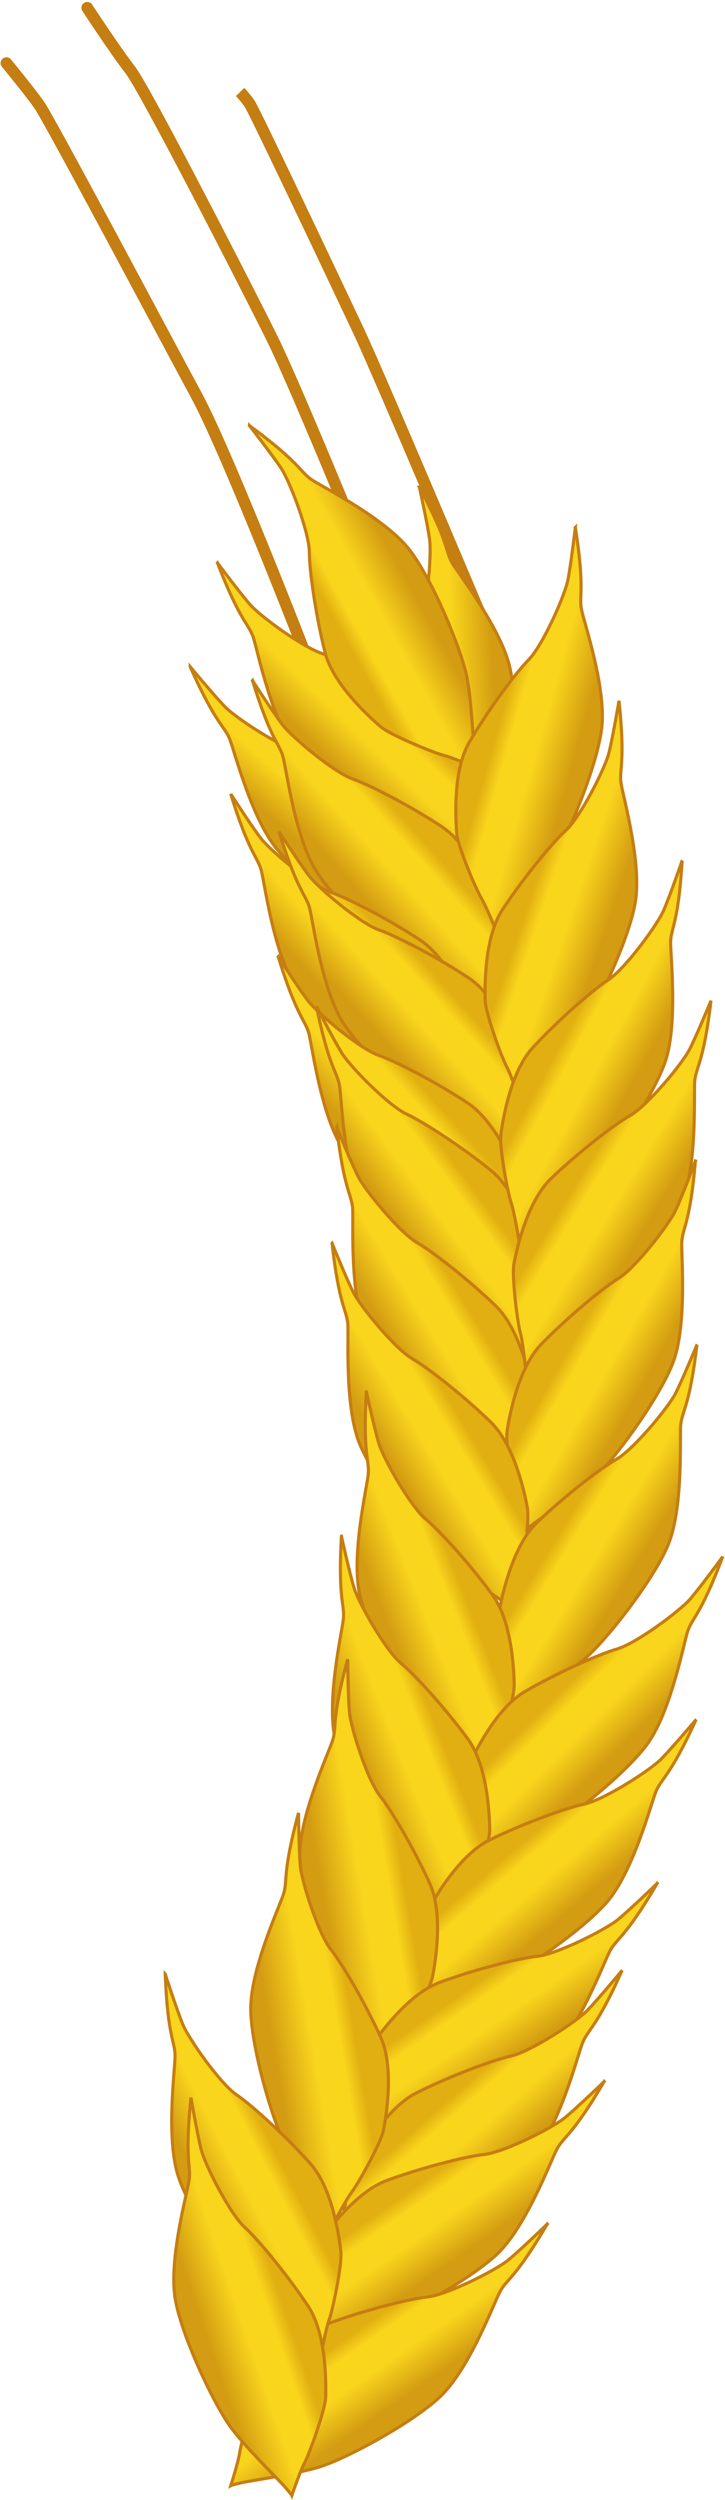
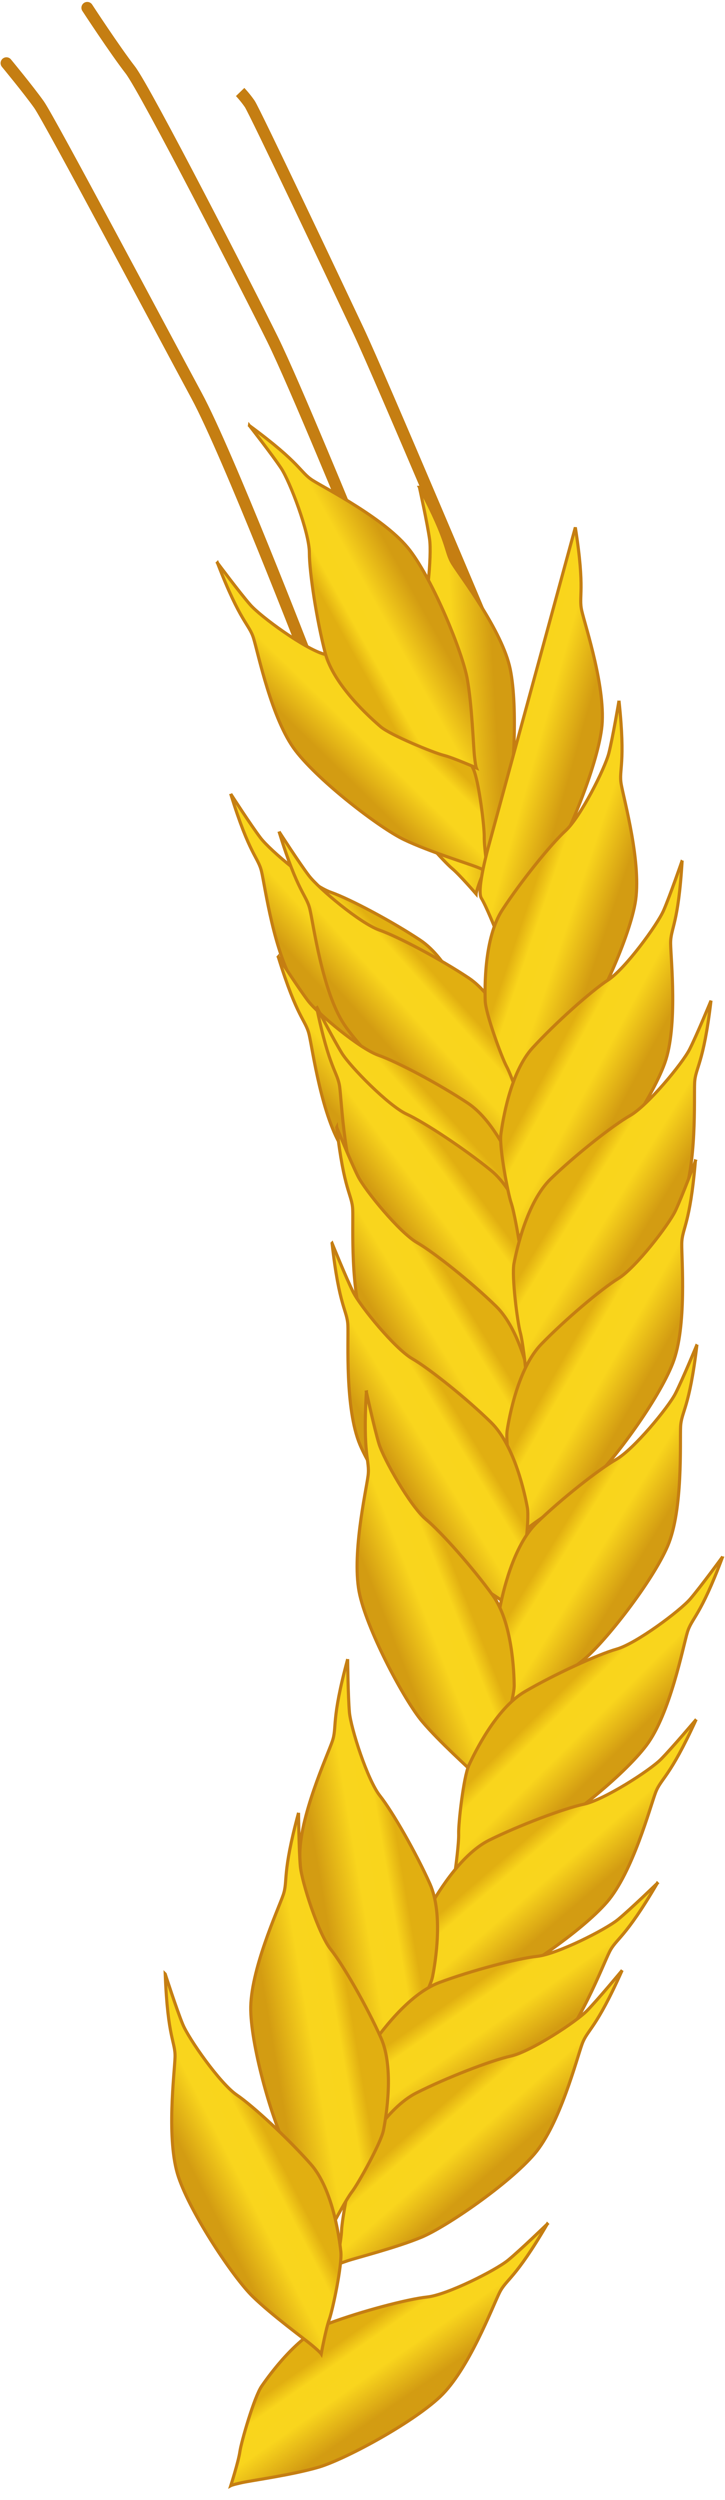
<svg xmlns="http://www.w3.org/2000/svg" xmlns:xlink="http://www.w3.org/1999/xlink" width="81.851mm" height="282.22mm" version="1.1" viewBox="0 0 290.02 1e3">
  <defs>
    <linearGradient id="ad" x1="-573.24" x2="-562.69" y1="239.55" y2="240.67" gradientTransform="matrix(-.999 -.048 -.048 .999 537 -112.73)" gradientUnits="userSpaceOnUse" xlink:href="#a" />
    <linearGradient id="a">
      <stop stop-color="#d39c12" offset="0" />
      <stop stop-color="#f9d51d" offset=".472" />
      <stop stop-color="#f9d51c" offset=".812" />
      <stop stop-color="#e1af11" offset="1" />
    </linearGradient>
    <linearGradient id="ac" x1="-573.24" x2="-562.69" y1="239.55" y2="240.67" gradientTransform="matrix(.576 -.817 .817 .576 1209.9 -432.68)" gradientUnits="userSpaceOnUse" xlink:href="#a" />
    <linearGradient id="ab" x1="-573.24" x2="-562.69" y1="239.55" y2="240.67" gradientTransform="matrix(.618 -.786 .786 .618 1243.1 -437.46)" gradientUnits="userSpaceOnUse" xlink:href="#a" />
    <linearGradient id="aa" x1="-573.24" x2="-562.69" y1="239.55" y2="240.67" gradientTransform="matrix(-.921 .389 .389 .921 466.19 141.11)" gradientUnits="userSpaceOnUse" xlink:href="#a" />
    <linearGradient id="z" x1="-573.24" x2="-562.69" y1="239.55" y2="240.67" gradientTransform="matrix(.67 -.742 .742 .67 1286.4 -408.64)" gradientUnits="userSpaceOnUse" xlink:href="#a" />
    <linearGradient id="y" x1="-573.24" x2="-562.69" y1="239.55" y2="240.67" gradientTransform="matrix(-.928 -.372 -.372 .928 665.49 -274.94)" gradientUnits="userSpaceOnUse" xlink:href="#a" />
    <linearGradient id="x" x1="-573.24" x2="-562.69" y1="239.55" y2="240.67" gradientTransform="matrix(.67 -.742 .742 .67 1283.6 -394.11)" gradientUnits="userSpaceOnUse" xlink:href="#a" />
    <linearGradient id="w" x1="-573.24" x2="-562.69" y1="239.55" y2="240.67" gradientTransform="matrix(.67 -.742 .742 .67 1289.8 -389.28)" gradientUnits="userSpaceOnUse" xlink:href="#a" />
    <linearGradient id="v" x1="-573.24" x2="-562.69" y1="239.55" y2="240.67" gradientTransform="matrix(-.908 -.418 -.418 .908 692.01 -274.42)" gradientUnits="userSpaceOnUse" xlink:href="#a" />
    <linearGradient id="u" x1="-573.24" x2="-562.69" y1="239.55" y2="240.67" gradientTransform="matrix(.67 -.742 .742 .67 1289.7 -373.22)" gradientUnits="userSpaceOnUse" xlink:href="#a" />
    <linearGradient id="t" x1="-573.24" x2="-562.69" y1="239.55" y2="240.67" gradientTransform="matrix(.739 -.674 .674 .739 1347.7 -343)" gradientUnits="userSpaceOnUse" xlink:href="#a" />
    <linearGradient id="s" x1="-573.24" x2="-562.69" y1="239.55" y2="240.67" gradientTransform="matrix(-.827 -.562 -.562 .827 776.13 -317.46)" gradientUnits="userSpaceOnUse" xlink:href="#a" />
    <linearGradient id="r" x1="-573.24" x2="-562.69" y1="239.55" y2="240.67" gradientTransform="matrix(.796 -.605 .605 .796 1396.8 -301.13)" gradientUnits="userSpaceOnUse" xlink:href="#a" />
    <linearGradient id="q" x1="-573.24" x2="-562.69" y1="239.55" y2="240.67" gradientTransform="matrix(-.793 -.609 -.609 .793 809.19 -318.92)" gradientUnits="userSpaceOnUse" xlink:href="#a" />
    <linearGradient id="p" x1="-573.24" x2="-562.69" y1="239.55" y2="240.67" gradientTransform="matrix(-.813 -.583 -.583 .813 790.55 -287.63)" gradientUnits="userSpaceOnUse" xlink:href="#a" />
    <linearGradient id="o" x1="-573.24" x2="-562.69" y1="239.55" y2="240.67" gradientTransform="matrix(.797 -.604 .604 .797 1397.2 -285.67)" gradientUnits="userSpaceOnUse" xlink:href="#a" />
    <linearGradient id="n" x1="-573.24" x2="-562.69" y1="239.55" y2="240.67" gradientTransform="matrix(-.793 -.609 -.609 .793 807.45 -274.8)" gradientUnits="userSpaceOnUse" xlink:href="#a" />
    <linearGradient id="m" x1="-573.24" x2="-562.69" y1="239.55" y2="240.67" gradientTransform="matrix(.888 -.461 .461 .888 1482.9 -205.23)" gradientUnits="userSpaceOnUse" xlink:href="#a" />
    <linearGradient id="l" x1="-573.24" x2="-562.69" y1="239.55" y2="240.67" gradientTransform="matrix(-.626 -.78 -.78 .626 940.92 -308.16)" gradientUnits="userSpaceOnUse" xlink:href="#a" />
    <linearGradient id="k" x1="-573.24" x2="-562.69" y1="239.55" y2="240.67" gradientTransform="matrix(.887 -.462 .462 .887 1479 -187.37)" gradientUnits="userSpaceOnUse" xlink:href="#a" />
    <linearGradient id="j" x1="-573.24" x2="-562.69" y1="239.55" y2="240.67" gradientTransform="matrix(-.569 -.822 -.822 .569 978.33 -299.01)" gradientUnits="userSpaceOnUse" xlink:href="#a" />
    <linearGradient id="i" x1="-573.24" x2="-562.69" y1="239.55" y2="240.67" gradientTransform="matrix(.963 -.27 .27 .963 1563.2 -79.84)" gradientUnits="userSpaceOnUse" xlink:href="#a" />
    <linearGradient id="h" x1="-573.24" x2="-562.69" y1="239.55" y2="240.67" gradientTransform="matrix(-.483 -.875 -.875 .483 1032.8 -289.69)" gradientUnits="userSpaceOnUse" xlink:href="#a" />
    <linearGradient id="f" x1="-573.24" x2="-562.69" y1="239.55" y2="240.67" gradientTransform="matrix(-.577 -.817 -.817 .577 963.52 -265.47)" gradientUnits="userSpaceOnUse" xlink:href="#a" />
    <linearGradient id="e" x1="-573.24" x2="-562.69" y1="239.55" y2="240.67" gradientTransform="matrix(.963 -.27 .27 .963 1556.9 -60.133)" gradientUnits="userSpaceOnUse" xlink:href="#a" />
    <linearGradient id="g" x1="-573.24" x2="-562.69" y1="239.55" y2="240.67" gradientTransform="matrix(-.483 -.875 -.875 .483 1026 -264.28)" gradientUnits="userSpaceOnUse" xlink:href="#a" />
    <linearGradient id="d" x1="-573.24" x2="-562.69" y1="239.55" y2="240.67" gradientTransform="matrix(-.483 -.875 -.875 .483 1018.7 -246.01)" gradientUnits="userSpaceOnUse" xlink:href="#a" />
    <linearGradient id="c" x1="-573.24" x2="-562.69" y1="239.55" y2="240.67" gradientTransform="matrix(.839 -.545 .545 .839 1411.8 -167.47)" gradientUnits="userSpaceOnUse" xlink:href="#a" />
    <linearGradient id="b" x1="-573.24" x2="-562.69" y1="239.55" y2="240.67" gradientTransform="matrix(.907 -.421 .421 .907 1479.8 -96.592)" gradientUnits="userSpaceOnUse" xlink:href="#a" />
  </defs>
  <g transform="translate(-150.65 -61.23)">
    <g transform="matrix(3.119 0 0 3.119 -3076.3 -136.5)" stroke="#c57e12">
      <g transform="matrix(-.697 -.718 -.718 .697 800.64 -290.4)" fill="none" stroke-width="1.5">
        <path d="m-519.63 90.615s34.471-13.435 40.659-15.556c6.187-2.121 29.522-10.076 30.582-10.253 1.061-0.177 1.944-0.177 1.944-0.177" />
        <path d="m-497 93.267s18.915-7.601 24.926-9.546c6.01-1.944 34.295-10.607 37.477-10.96 3.182-0.354 9.546-1.591 9.546-1.591" stroke-linecap="round" stroke-linejoin="round" />
        <path d="m-504.42 109s25.809-10.96 33.941-13.258c8.132-2.298 38.537-11.137 40.835-11.49 2.298-0.354 6.718-0.707 6.718-0.707" stroke-linecap="round" stroke-linejoin="round" />
      </g>
      <path d="m1088.4 125.88c3.905 7.32 3.239 8.164 4.286 9.841 1.046 1.677 6.349 8.562 7.365 13.492 1.016 4.929 0.426 14.662-0.484 17.997-0.91 3.335-3.015 8.115-3.45 9.346-0.434 1.231-0.446 1.48-0.446 1.48s-2.134-2.48-3.097-3.276-5.006-5.245-5.683-6.779c-0.678-1.534-3.15-7.409-2.323-11.624s2.611-10.137 3.724-12.462c1.112-2.325 1.696-9.305 1.417-11.32-0.279-2.016-1.307-6.695-1.307-6.695z" fill="url(#ad)" fill-rule="evenodd" stroke-width=".4" />
-       <path d="m1059 148.9c3.372 7.58 4.447 7.574 5.126 9.43 0.679 1.856 2.85 10.271 6.113 14.103 3.263 3.832 11.302 9.35 14.492 10.683 3.19 1.333 8.254 2.611 9.492 3.025 1.238 0.414 1.442 0.558 1.442 0.558s-0.643-3.208-0.68-4.457c-0.036-1.249-1.059-7.172-1.852-8.65-0.793-1.478-3.906-7.039-7.739-8.979-3.833-1.939-9.6-4.173-12.118-4.725-2.517-0.552-8.381-4.383-9.799-5.843-1.418-1.459-4.477-5.147-4.477-5.147z" fill="url(#ac)" fill-rule="evenodd" stroke-width=".4" />
      <path d="m1062.5 135.58c2.977 7.744 4.051 7.793 4.633 9.682s2.317 10.405 5.377 14.4c3.061 3.995 10.804 9.921 13.922 11.416 3.117 1.496 8.109 3.033 9.323 3.511 1.215 0.477 1.411 0.632 1.411 0.632s-0.477-3.237-0.449-4.486c0.028-1.25-0.688-7.217-1.404-8.734-0.716-1.516-3.538-7.231-7.266-9.366-3.728-2.134-9.373-4.662-11.858-5.343-2.485-0.681-8.144-4.809-9.485-6.34-1.341-1.531-4.205-5.371-4.205-5.371z" fill="url(#ab)" fill-rule="evenodd" stroke-width=".4" />
      <path d="m1066.6 117.98c6.685 4.913 6.449 5.962 8.118 7.022 1.668 1.06 9.426 4.978 12.472 8.983 3.047 4.006 6.721 13.038 7.342 16.439 0.621 3.401 0.788 8.622 0.928 9.919 0.14 1.298 0.238 1.528 0.238 1.528s-2.996-1.314-4.209-1.616c-1.213-0.302-6.781-2.566-8.055-3.657-1.274-1.091-6.043-5.319-7.119-9.478s-2.026-10.27-2.028-12.847c0-2.577-2.492-9.124-3.615-10.821s-4.072-5.473-4.072-5.473z" fill="url(#aa)" fill-rule="evenodd" stroke-width=".4" />
-       <path d="m1067 150.68c2.439 7.93 3.507 8.052 3.959 9.976 0.452 1.924 1.599 10.539 4.379 14.734 2.78 4.195 10.1 10.637 13.107 12.343 3.007 1.705 7.882 3.581 9.061 4.141 1.179 0.56 1.364 0.727 1.364 0.727s-0.255-3.262-0.141-4.506c0.114-1.245-0.192-7.247-0.802-8.809s-3.035-7.457-6.608-9.841c-3.573-2.385-9.031-5.293-11.464-6.143-2.433-0.85-7.795-5.356-9.028-6.975-1.233-1.619-3.828-5.646-3.828-5.646z" fill="url(#z)" fill-rule="evenodd" stroke-width=".4" />
-       <path d="m1108.4 131.03c1.294 8.195 0.389 8.774 0.828 10.701s3.196 10.169 2.543 15.159c-0.653 4.99-4.397 13.994-6.348 16.847-1.952 2.854-5.506 6.681-6.319 7.702-0.813 1.021-0.906 1.253-0.906 1.253s-1.205-3.042-1.854-4.11c-0.649-1.068-3.013-6.594-3.151-8.266-0.138-1.671-0.551-8.032 1.61-11.744 2.161-3.712 5.786-8.724 7.598-10.556 1.812-1.833 4.648-8.237 5.044-10.233s0.956-6.754 0.956-6.754z" fill="url(#y)" fill-rule="evenodd" stroke-width=".4" />
+       <path d="m1108.4 131.03c1.294 8.195 0.389 8.774 0.828 10.701s3.196 10.169 2.543 15.159c-0.653 4.99-4.397 13.994-6.348 16.847-1.952 2.854-5.506 6.681-6.319 7.702-0.813 1.021-0.906 1.253-0.906 1.253s-1.205-3.042-1.854-4.11s0.956-6.754 0.956-6.754z" fill="url(#y)" fill-rule="evenodd" stroke-width=".4" />
      <path d="m1064.2 165.21c2.439 7.93 3.507 8.052 3.959 9.976 0.452 1.924 1.598 10.539 4.379 14.734 2.78 4.195 10.1 10.637 13.107 12.343 3.007 1.705 7.882 3.581 9.061 4.141 1.179 0.56 1.365 0.727 1.365 0.727s-0.255-3.262-0.141-4.506c0.114-1.245-0.192-7.247-0.802-8.809-0.611-1.562-3.035-7.457-6.608-9.841-3.573-2.385-9.031-5.293-11.464-6.143-2.433-0.85-7.795-5.356-9.028-6.975s-3.828-5.646-3.828-5.646z" fill="url(#x)" fill-rule="evenodd" stroke-width=".4" />
      <path d="m1070.4 170.05c2.439 7.93 3.507 8.052 3.959 9.976 0.452 1.924 1.599 10.539 4.379 14.734 2.78 4.195 10.1 10.637 13.107 12.343 3.007 1.705 7.882 3.581 9.061 4.141 1.179 0.56 1.365 0.727 1.365 0.727s-0.255-3.262-0.141-4.506c0.114-1.245-0.192-7.247-0.802-8.809-0.611-1.562-3.035-7.457-6.608-9.841-3.573-2.385-9.031-5.293-11.464-6.143-2.433-0.85-7.795-5.356-9.028-6.975-1.233-1.619-3.828-5.646-3.828-5.646z" fill="url(#w)" fill-rule="evenodd" stroke-width=".4" />
      <path d="m1114 153.26c0.881 8.249-0.052 8.783 0.29 10.729 0.342 1.946 2.682 10.317 1.779 15.268s-5.093 13.755-7.186 16.508-5.834 6.396-6.698 7.375c-0.863 0.979-0.968 1.206-0.968 1.206s-1.051-3.098-1.645-4.198c-0.595-1.099-2.678-6.737-2.732-8.413-0.054-1.676-0.148-8.049 2.197-11.649 2.345-3.599 6.216-8.422 8.118-10.162 1.901-1.739 5.056-7.993 5.551-9.967 0.496-1.974 1.294-6.697 1.294-6.697z" fill="url(#v)" fill-rule="evenodd" stroke-width=".4" />
      <path d="m1070.3 186.11c2.439 7.93 3.507 8.052 3.959 9.976 0.452 1.924 1.599 10.539 4.379 14.734s10.1 10.637 13.107 12.343c3.007 1.705 7.882 3.581 9.061 4.141 1.179 0.56 1.364 0.727 1.364 0.727s-0.255-3.262-0.141-4.506c0.114-1.245-0.192-7.247-0.802-8.809-0.611-1.562-3.035-7.457-6.608-9.841-3.573-2.385-9.031-5.293-11.464-6.143-2.433-0.85-7.795-5.356-9.028-6.975-1.233-1.619-3.828-5.646-3.828-5.646z" fill="url(#u)" fill-rule="evenodd" stroke-width=".4" />
      <path d="m1075.2 192.48c1.661 8.128 2.712 8.354 2.976 10.312 0.264 1.959 0.572 10.644 2.933 15.088s9.024 11.564 11.852 13.552c2.828 1.988 7.499 4.327 8.618 4.998 1.119 0.671 1.288 0.856 1.288 0.856s0.062-3.271 0.296-4.499c0.234-1.228 0.51-7.232 0.053-8.846-0.457-1.614-2.299-7.715-5.625-10.434-3.326-2.719-8.477-6.141-10.816-7.223-2.339-1.081-7.241-6.085-8.312-7.815-1.071-1.73-3.264-5.99-3.264-5.99z" fill="url(#t)" fill-rule="evenodd" stroke-width=".4" />
      <path d="m1122.1 173.76c-0.486 8.282-1.495 8.655-1.477 10.631 0.018 1.976 0.95 10.617-0.755 15.352-1.704 4.735-7.285 12.731-9.801 15.102-2.516 2.371-6.806 5.351-7.819 6.174-1.012 0.824-1.153 1.03-1.153 1.03s-0.527-3.229-0.933-4.411c-0.406-1.182-1.535-7.086-1.312-8.748 0.222-1.662 1.177-7.964 4.082-11.129 2.905-3.165 7.516-7.286 9.678-8.689 2.162-1.403 6.301-7.054 7.114-8.919 0.813-1.865 2.377-6.394 2.377-6.394z" fill="url(#s)" fill-rule="evenodd" stroke-width=".4" />
      <path d="m1077.8 207.98c0.931 8.244 1.958 8.562 2.046 10.536 0.088 1.974-0.378 10.653 1.579 15.29 1.956 4.637 7.959 12.321 10.599 14.554 2.64 2.232 7.084 4.977 8.139 5.745 1.055 0.768 1.206 0.967 1.206 0.967s0.353-3.252 0.695-4.455c0.342-1.202 1.151-7.158 0.84-8.806-0.311-1.648-1.603-7.889-4.674-10.894-3.07-3.004-7.897-6.872-10.13-8.156-2.234-1.285-6.671-6.705-7.583-8.524-0.912-1.819-2.717-6.257-2.717-6.257z" fill="url(#r)" fill-rule="evenodd" stroke-width=".4" />
      <path d="m1125.8 191.73c-0.971 8.239-2 8.552-2.098 10.526-0.098 1.974 0.326 10.654-1.653 15.282-1.979 4.627-8.018 12.283-10.669 14.502-2.651 2.219-7.108 4.943-8.167 5.705-1.059 0.763-1.211 0.961-1.211 0.961s-0.337-3.254-0.673-4.458c-0.336-1.204-1.117-7.163-0.798-8.81 0.319-1.646 1.642-7.881 4.727-10.871 3.085-2.989 7.93-6.833 10.17-8.107 2.24-1.274 6.703-6.673 7.624-8.487 0.921-1.814 2.748-6.244 2.748-6.244z" fill="url(#q)" fill-rule="evenodd" stroke-width=".4" />
      <path d="m1123.8 212.29c-0.698 8.267-1.716 8.614-1.749 10.59-0.033 1.976 0.678 10.638-1.147 15.328-1.825 4.69-7.608 12.541-10.184 14.846-2.576 2.306-6.941 5.175-7.974 5.972-1.033 0.797-1.179 1.001-1.179 1.001s-0.445-3.241-0.82-4.433c-0.376-1.192-1.353-7.123-1.088-8.779 0.265-1.656 1.381-7.931 4.365-11.021s7.7-7.091 9.897-8.439c2.197-1.347 6.479-6.89 7.34-8.734 0.861-1.844 2.54-6.331 2.54-6.331z" fill="url(#p)" fill-rule="evenodd" stroke-width=".4" />
      <path d="m1077.2 222.84c0.915 8.246 1.942 8.566 2.027 10.54 0.085 1.975-0.398 10.652 1.55 15.293 1.948 4.641 7.936 12.336 10.572 14.573 2.636 2.237 7.074 4.99 8.128 5.76 1.054 0.77 1.205 0.969 1.205 0.969s0.359-3.252 0.703-4.454c0.344-1.202 1.165-7.156 0.857-8.804-0.308-1.649-1.589-7.892-4.653-10.902-3.065-3.01-7.884-6.886-10.115-8.176-2.231-1.289-6.658-6.718-7.567-8.538-0.909-1.821-2.706-6.262-2.706-6.262z" fill="url(#o)" fill-rule="evenodd" stroke-width=".4" />
      <path d="m1124 235.84c-0.971 8.239-1.999 8.552-2.097 10.526-0.098 1.974 0.326 10.654-1.652 15.282-1.979 4.627-8.018 12.283-10.669 14.502-2.651 2.219-7.108 4.943-8.167 5.706-1.059 0.763-1.211 0.961-1.211 0.961s-0.337-3.254-0.673-4.458c-0.336-1.204-1.117-7.163-0.798-8.81 0.319-1.646 1.642-7.881 4.726-10.871s7.93-6.833 10.17-8.108c2.24-1.274 6.703-6.673 7.624-8.487 0.921-1.815 2.748-6.244 2.748-6.244z" fill="url(#n)" fill-rule="evenodd" stroke-width=".4" />
      <path d="m1081.6 241.91c-0.491 8.282 0.467 8.771 0.217 10.731-0.25 1.96-2.192 10.432-1.056 15.335 1.136 4.903 5.737 13.5 7.958 16.15 2.22 2.65 6.13 6.114 7.038 7.051 0.908 0.937 1.024 1.159 1.024 1.159s0.903-3.144 1.445-4.271c0.542-1.126 2.357-6.856 2.332-8.533-0.025-1.677-0.233-8.047-2.745-11.532-2.512-3.485-6.607-8.119-8.589-9.767-1.982-1.647-5.428-7.746-6.016-9.694-0.588-1.948-1.609-6.629-1.609-6.629z" fill="url(#m)" fill-rule="evenodd" stroke-width=".4" />
      <path d="m1127.3 263.03c-2.899 7.773-3.972 7.833-4.536 9.728-0.564 1.894-2.212 10.427-5.233 14.453-3.021 4.025-10.704 10.028-13.806 11.555-3.102 1.527-8.078 3.114-9.288 3.604-1.21 0.49-1.405 0.646-1.405 0.646s0.445-3.241 0.404-4.49c-0.041-1.249 0.615-7.224 1.316-8.747s3.466-7.267 7.172-9.438 9.325-4.756 11.804-5.462c2.478-0.706 8.095-4.891 9.421-6.435 1.325-1.544 4.151-5.413 4.151-5.413z" fill="url(#l)" fill-rule="evenodd" stroke-width=".4" />
-       <path d="m1078.4 260.41c-0.477 8.283 0.481 8.77 0.234 10.731-0.247 1.961-2.175 10.435-1.031 15.336 1.144 4.901 5.759 13.49 7.984 16.137 2.224 2.647 6.14 6.104 7.05 7.039 0.91 0.935 1.026 1.157 1.026 1.157s0.898-3.146 1.438-4.273c0.54-1.127 2.346-6.86 2.318-8.537-0.028-1.677-0.245-8.047-2.763-11.527-2.518-3.481-6.62-8.109-8.604-9.753-1.984-1.644-5.44-7.737-6.031-9.684-0.591-1.947-1.62-6.626-1.62-6.626z" fill="url(#k)" fill-rule="evenodd" stroke-width=".4" />
      <path d="m1123.9 283.91c-3.44 7.55-4.515 7.534-5.211 9.383-0.696 1.85-2.942 10.245-6.239 14.048-3.297 3.802-11.385 9.248-14.587 10.552-3.202 1.304-8.278 2.537-9.519 2.94-1.241 0.403-1.447 0.545-1.447 0.545s0.672-3.202 0.72-4.451c0.048-1.249 1.123-7.162 1.93-8.633 0.807-1.47 3.97-7.004 7.82-8.909 3.85-1.905 9.637-4.086 12.16-4.615 2.522-0.53 8.42-4.308 9.851-5.754 1.431-1.447 4.523-5.107 4.523-5.107z" fill="url(#j)" fill-rule="evenodd" stroke-width=".4" />
      <path d="m1079.2 276.17c-2.168 8.008-1.329 8.682-1.974 10.55-0.644 1.868-4.271 9.767-4.157 14.798 0.113 5.031 2.867 14.385 4.501 17.432 1.634 3.047 4.756 7.234 5.455 8.336 0.699 1.102 0.766 1.343 0.766 1.343s1.525-2.894 2.285-3.887c0.76-0.992 3.704-6.232 4.021-7.879 0.317-1.647 1.412-7.926-0.338-11.849-1.75-3.923-4.815-9.295-6.419-11.312-1.604-2.017-3.736-8.689-3.915-10.716-0.179-2.027-0.225-6.818-0.225-6.818z" fill="url(#i)" fill-rule="evenodd" stroke-width=".4" />
      <path d="m1118.9 304.93c-4.183 7.165-5.251 7.04-6.13 8.811-0.879 1.77-3.959 9.897-7.623 13.348-3.663 3.451-12.259 8.054-15.576 9.029-3.317 0.975-8.491 1.69-9.767 1.966-1.276 0.276-1.494 0.397-1.494 0.397s0.992-3.118 1.165-4.356c0.173-1.238 1.839-7.013 2.79-8.394 0.951-1.382 4.655-6.568 8.678-8.076 4.023-1.507 10-3.094 12.563-3.367 2.562-0.273 8.811-3.437 10.381-4.732 1.57-1.295 5.014-4.625 5.014-4.625z" fill="url(#h)" fill-rule="evenodd" stroke-width=".4" />
      <path d="m1114.4 316.09c-3.371 7.581-4.446 7.575-5.125 9.431-0.679 1.856-2.848 10.272-6.111 14.104-3.262 3.832-11.3 9.352-14.49 10.685-3.19 1.333-8.254 2.612-9.492 3.027-1.238 0.414-1.442 0.559-1.442 0.559s0.643-3.208 0.679-4.457c0.036-1.249 1.058-7.172 1.851-8.65 0.793-1.478 3.905-7.04 7.738-8.98 3.833-1.94 9.6-4.174 12.117-4.726 2.517-0.553 8.38-4.384 9.798-5.844 1.418-1.46 4.476-5.148 4.476-5.148z" fill="url(#f)" fill-rule="evenodd" stroke-width=".4" />
      <path d="m1072.9 295.88c-2.167 8.008-1.329 8.682-1.974 10.55-0.644 1.868-4.271 9.767-4.157 14.798 0.113 5.031 2.867 14.385 4.501 17.432 1.634 3.047 4.756 7.234 5.455 8.336 0.699 1.102 0.766 1.343 0.766 1.343s1.525-2.894 2.285-3.887c0.76-0.992 3.704-6.232 4.021-7.879 0.317-1.647 1.412-7.926-0.338-11.849-1.75-3.923-4.815-9.295-6.419-11.312-1.604-2.017-3.736-8.689-3.915-10.716-0.179-2.027-0.225-6.818-0.225-6.818z" fill="url(#e)" fill-rule="evenodd" stroke-width=".4" />
-       <path d="m1112.1 330.34c-4.183 7.165-5.251 7.04-6.13 8.811-0.879 1.77-3.959 9.897-7.623 13.348-3.663 3.451-12.259 8.054-15.576 9.029-3.317 0.975-8.491 1.69-9.767 1.966-1.276 0.276-1.494 0.397-1.494 0.397s0.992-3.118 1.165-4.356c0.173-1.238 1.839-7.013 2.79-8.394s4.655-6.568 8.678-8.076c4.023-1.507 10-3.094 12.563-3.367 2.562-0.273 8.811-3.437 10.381-4.732 1.57-1.295 5.014-4.625 5.014-4.625z" fill="url(#g)" fill-rule="evenodd" stroke-width=".4" />
      <path d="m1104.8 348.62c-4.183 7.165-5.251 7.04-6.13 8.811-0.879 1.77-3.959 9.897-7.623 13.348s-12.259 8.054-15.576 9.029c-3.317 0.975-8.491 1.69-9.767 1.966-1.276 0.276-1.494 0.397-1.494 0.397s0.992-3.118 1.165-4.356c0.173-1.238 1.839-7.013 2.79-8.394 0.951-1.382 4.655-6.568 8.678-8.076 4.023-1.507 10-3.094 12.563-3.367 2.562-0.273 8.811-3.437 10.381-4.732 1.57-1.295 5.014-4.625 5.014-4.625z" fill="url(#d)" fill-rule="evenodd" stroke-width=".4" />
      <path d="m1055.8 316.56c0.317 8.29 1.317 8.684 1.259 10.659-0.058 1.976-1.167 10.595 0.44 15.365 1.607 4.769 7.022 12.878 9.49 15.3 2.467 2.422 6.695 5.489 7.69 6.333 0.995 0.844 1.131 1.054 1.131 1.054s0.593-3.217 1.024-4.391c0.43-1.174 1.679-7.053 1.492-8.719-0.188-1.667-1.014-7.987-3.853-11.21-2.839-3.224-7.365-7.439-9.497-8.886-2.132-1.447-6.155-7.181-6.929-9.063-0.775-1.881-2.246-6.441-2.246-6.441z" fill="url(#c)" fill-rule="evenodd" stroke-width=".4" />
-       <path d="m1059.1 332.4c-0.856 8.252 0.08 8.783-0.257 10.73-0.336 1.948-2.65 10.325-1.732 15.273 0.918 4.948 5.136 13.74 7.237 16.485 2.101 2.746 5.854 6.378 6.72 7.354 0.866 0.976 0.972 1.203 0.972 1.203s1.041-3.102 1.633-4.203c0.591-1.101 2.657-6.745 2.706-8.422 0.049-1.676 0.123-8.05-2.233-11.642-2.356-3.592-6.242-8.403-8.149-10.136-1.907-1.734-5.08-7.978-5.582-9.95-0.502-1.972-1.315-6.694-1.315-6.694z" fill="url(#b)" fill-rule="evenodd" stroke-width=".4" />
    </g>
  </g>
</svg>